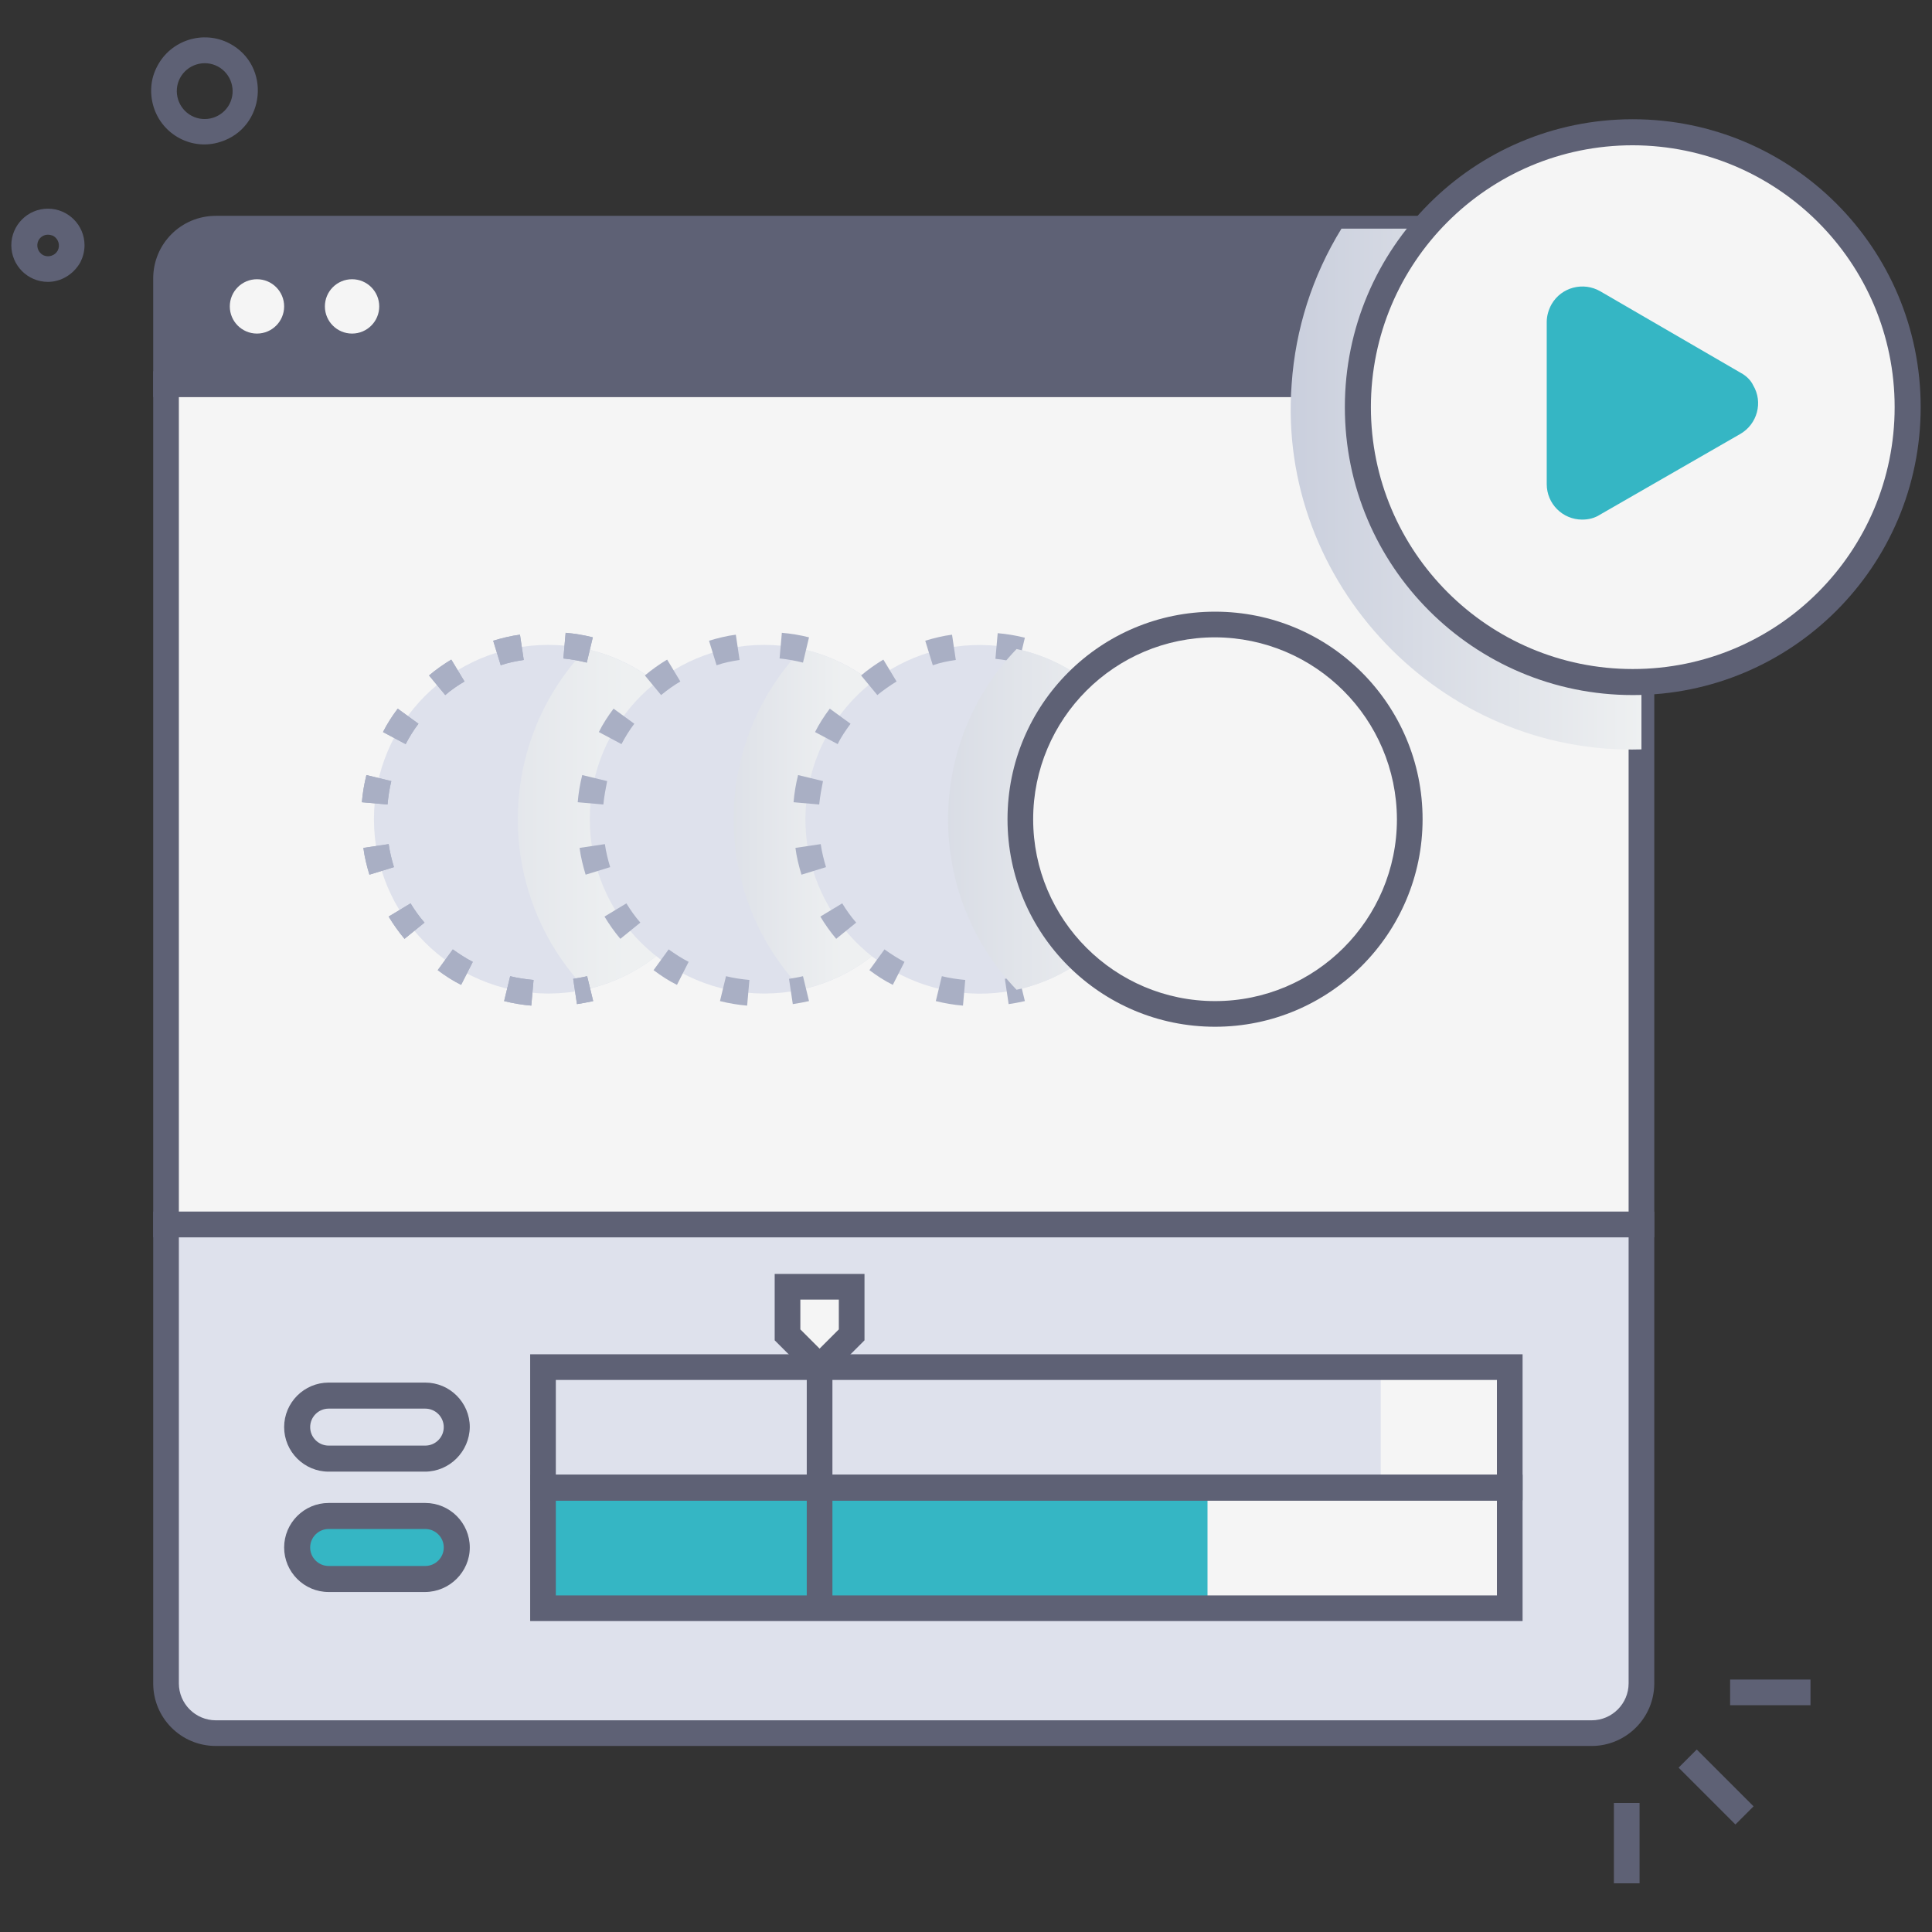
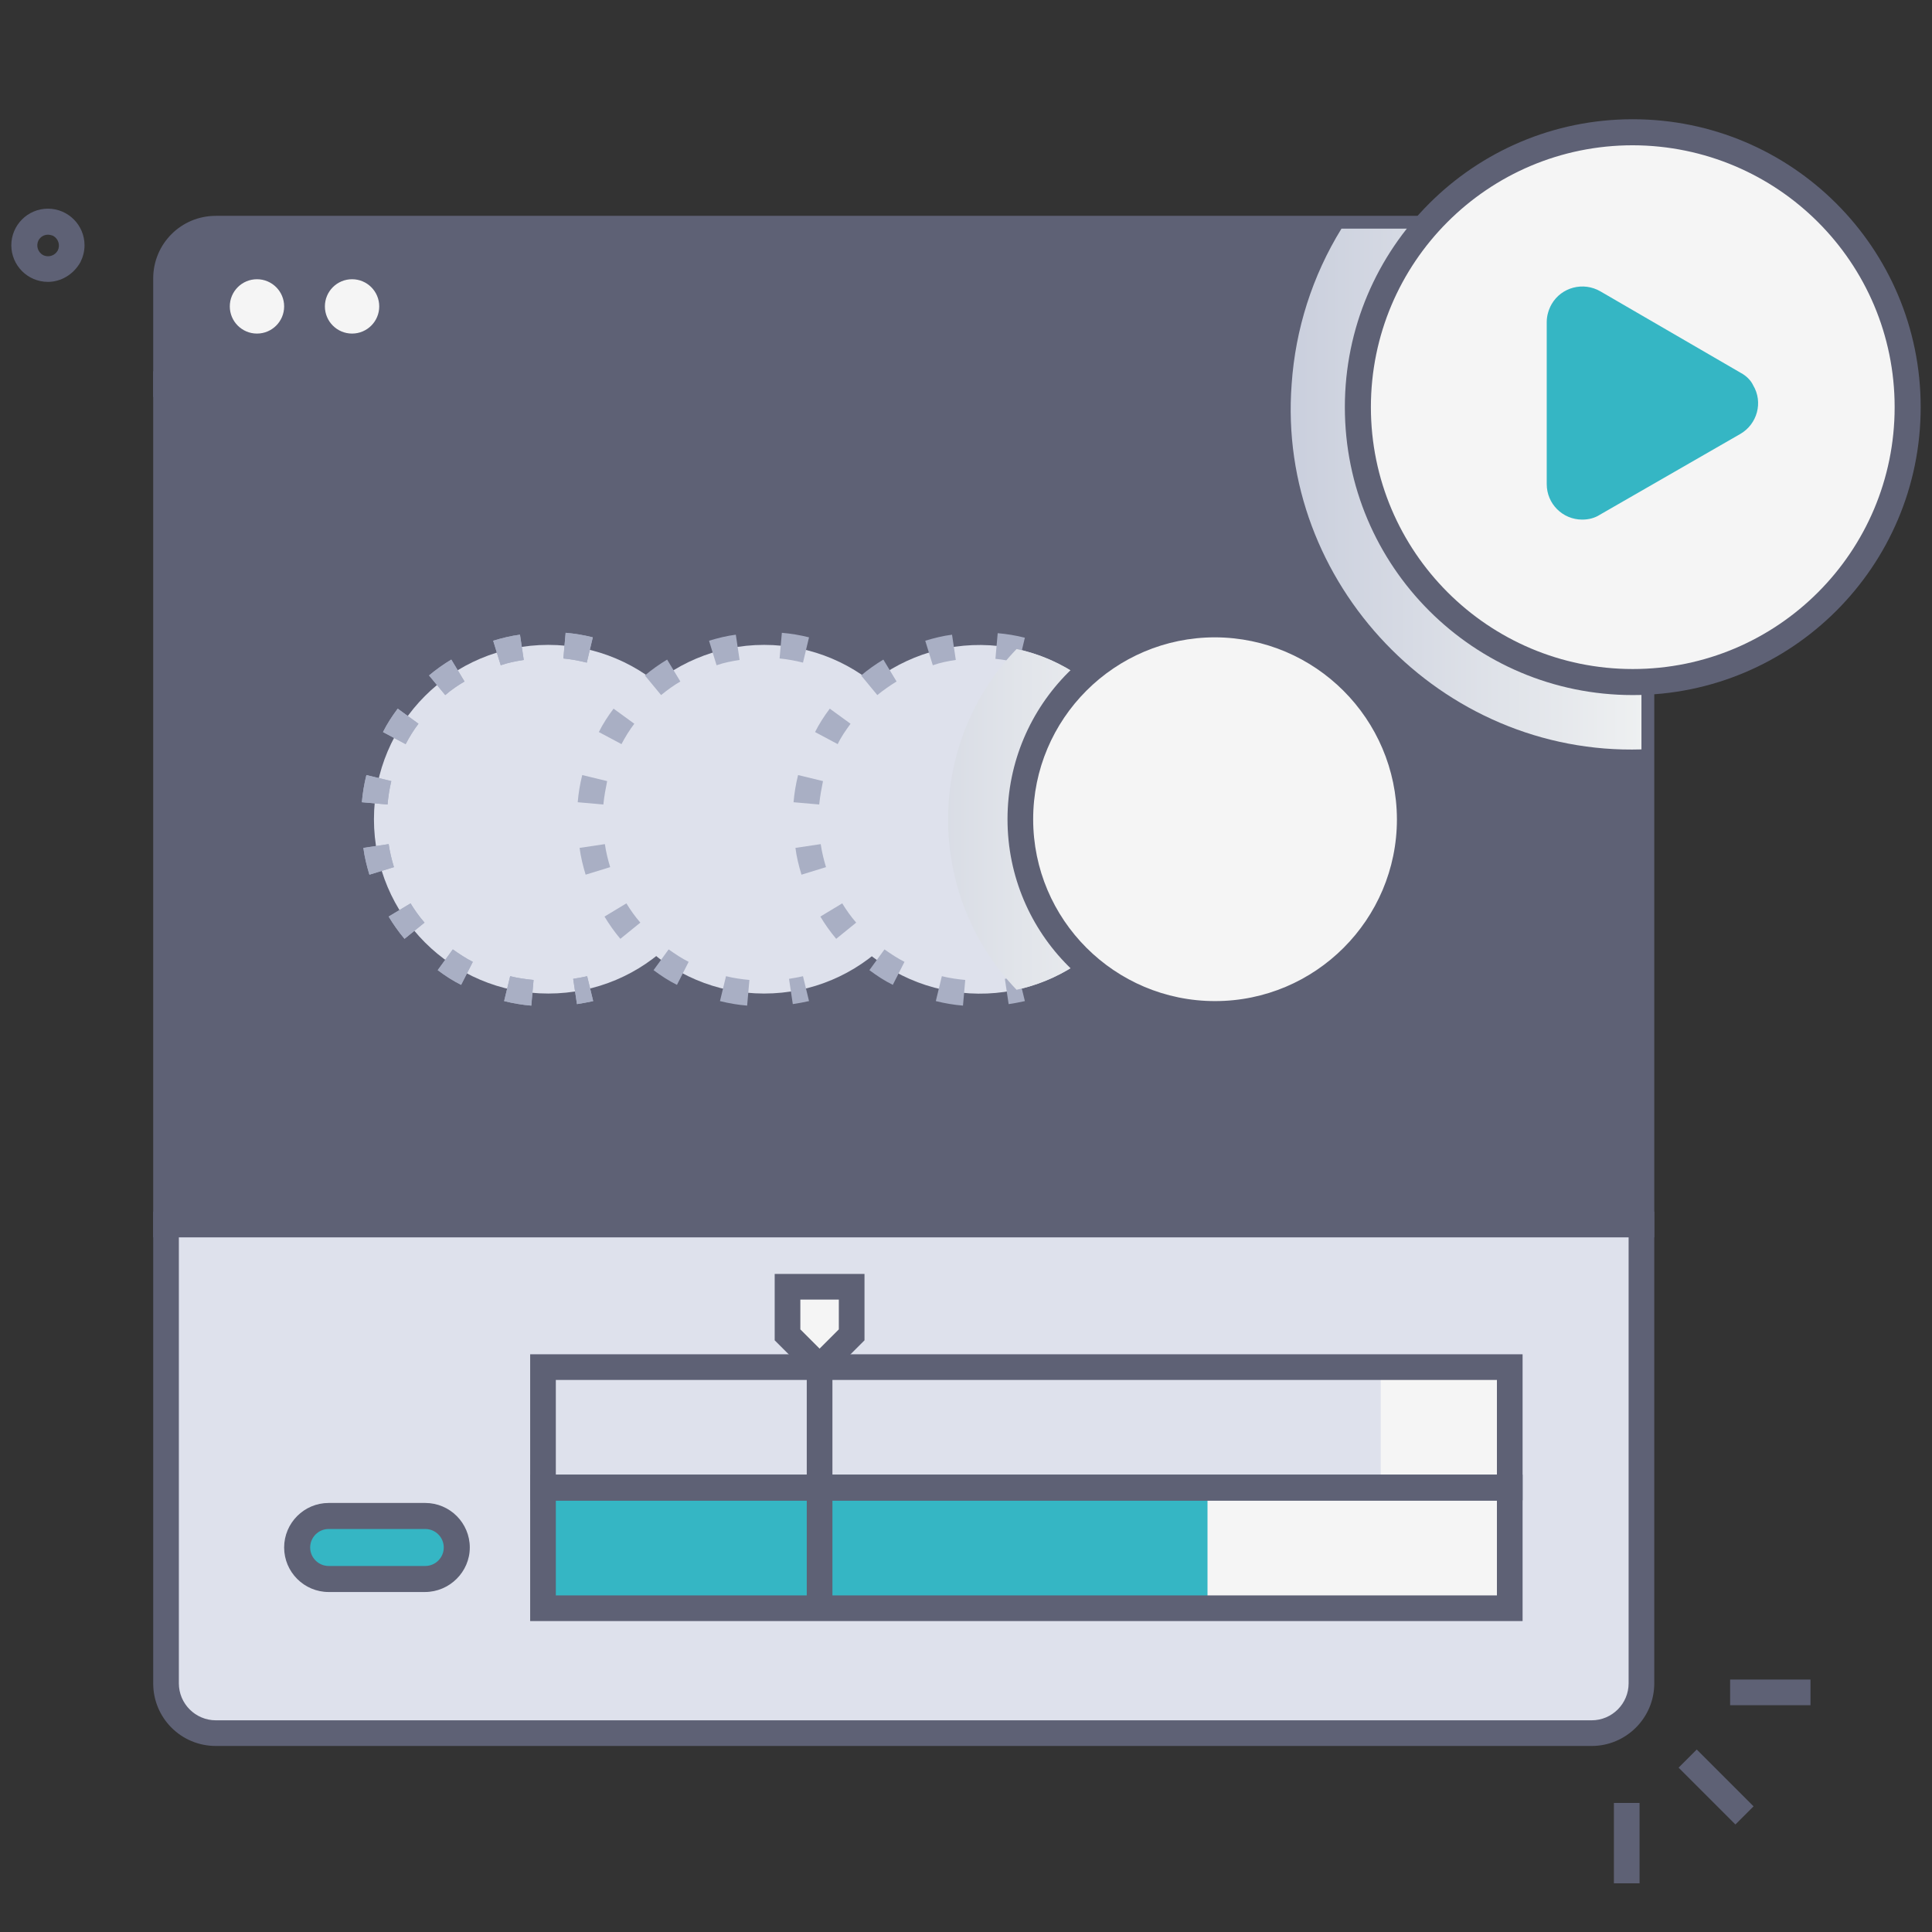
<svg xmlns="http://www.w3.org/2000/svg" version="1.1" id="Layer_1" x="0px" y="0px" viewBox="0 0 512 512" style="enable-background:new 0 0 512 512;" xml:space="preserve">
  <rect x="0" y="0" width="512" height="512" fill="#333333" stroke="none" />
  <style type="text/css">
	.st0{fill:#F5F5F5;}
	.st1{fill:#DEE1EC;}
	.st2{fill:#5E6175;}
	.st3{fill:#35B6C4;}
	.st4{fill:url(#SVGID_1_);}
	.st5{fill:url(#SVGID_00000031194186747439390450000013608038477391574951_);}
	.st6{fill:#A9AFC4;}
	.st7{fill:url(#SVGID_00000153694174431410243520000003889433713511414450_);}
	.st8{fill:url(#SVGID_00000139997876409918873940000002996210555405341588_);}
</style>
  <g>
    <g id="Motion_Animation">
      <rect x="44" y="101.8" class="st0" width="391" height="222.7" />
      <path class="st1" d="M435,324.5H44v121.6c0,7.3,5.9,13.2,13.2,13.2h364.6c7.3,0,13.2-5.9,13.2-13.2l0,0V324.5z" />
-       <path class="st2" d="M438.4,327.9H40.6V98.4h397.8V327.9z M47.4,321.1h384.2V105.2H47.4L47.4,321.1z" />
+       <path class="st2" d="M438.4,327.9H40.6V98.4h397.8V327.9z M47.4,321.1V105.2H47.4L47.4,321.1z" />
      <path class="st2" d="M421.8,462.7H57.2c-9.2,0-16.6-7.4-16.6-16.6v-125h397.8v125C438.4,455.3,430.9,462.7,421.8,462.7z     M47.4,327.9v118.2c0,5.4,4.4,9.8,9.8,9.8h364.6c5.4,0,9.8-4.4,9.8-9.8V327.9L47.4,327.9z" />
-       <path class="st1" d="M112.6,386.6H87.1c-4.6,0-8.4-3.7-8.4-8.4c0-4.6,3.7-8.4,8.4-8.4l0,0h25.6c4.6,0,8.4,3.7,8.4,8.4    C121,382.9,117.2,386.6,112.6,386.6z" />
      <path class="st3" d="M112.6,418.5H87.1c-4.6,0-8.4-3.7-8.4-8.4s3.7-8.4,8.4-8.4l0,0h25.6c4.6,0,8.4,3.7,8.4,8.4    S117.2,418.5,112.6,418.5z" />
-       <path class="st2" d="M112.6,390H87.1c-6.5,0-11.8-5.3-11.8-11.8c0-6.5,5.3-11.8,11.8-11.8h25.6c6.5,0,11.8,5.3,11.8,11.8    C124.4,384.7,119.1,390,112.6,390z M87.1,373.3c-2.7,0-4.9,2.2-4.9,4.9c0,2.7,2.2,4.9,4.9,4.9h25.6c2.7,0,4.9-2.2,4.9-4.9    c0-2.7-2.2-4.9-4.9-4.9H87.1z" />
      <path class="st2" d="M112.6,421.9H87.1c-6.5,0-11.8-5.3-11.8-11.8s5.3-11.8,11.8-11.8h25.6c6.5,0,11.8,5.3,11.8,11.8    S119.1,421.9,112.6,421.9z M87.1,405.2c-2.7,0-4.9,2.2-4.9,4.9c0,2.7,2.2,4.9,4.9,4.9h25.6c2.7,0,4.9-2.2,4.9-4.9    c0-2.7-2.2-4.9-4.9-4.9H87.1z" />
      <rect x="143.9" y="362.3" class="st0" width="256.2" height="31.9" />
      <rect x="143.9" y="394.2" class="st0" width="256.2" height="31.9" />
      <rect x="143.9" y="394.2" class="st3" width="176.1" height="31.9" />
      <rect x="143.9" y="362.3" class="st1" width="222" height="31.9" />
      <path class="st2" d="M403.5,397.6h-263v-38.7h263V397.6z M147.3,390.8h249.4v-25.1H147.3L147.3,390.8z" />
      <path class="st2" d="M403.5,429.6h-263v-38.8h263V429.6z M147.3,422.8h249.4v-25.1H147.3L147.3,422.8z" />
      <path class="st0" d="M208.7,341v12.8l8.5,8.5l8.5-8.5V341H208.7z" />
      <path class="st2" d="M217.2,367.1l-11.9-11.9v-17.6h23.8v17.6L217.2,367.1z M212.1,352.3l5.1,5.1l5.1-5.1v-7.9h-10.2L212.1,352.3z    " />
      <rect x="213.8" y="362.3" class="st2" width="6.8" height="63.9" />
      <path class="st2" d="M421.8,60.6H57.2c-7.3,0-13.2,5.9-13.2,13.2v28h391v-28C435,66.5,429.1,60.6,421.8,60.6z" />
      <path class="st2" d="M438.4,105.2H40.6V73.8c0-9.2,7.4-16.6,16.6-16.6h364.6c9.2,0,16.6,7.4,16.6,16.6V105.2z M47.4,98.4h384.2    V73.8c0-5.4-4.4-9.8-9.8-9.8H57.2c-5.4,0-9.8,4.4-9.8,9.8L47.4,98.4z" />
      <circle class="st0" cx="93.3" cy="81.2" r="7.2" />
      <circle class="st0" cx="68.1" cy="81.2" r="7.2" />
      <linearGradient id="SVGID_1_" gradientUnits="userSpaceOnUse" x1="342.069" y1="383.666" x2="434.983" y2="383.666" gradientTransform="matrix(1 0 0 -1 0 513.276)">
        <stop offset="0" style="stop-color:#CACFDD" />
        <stop offset="1" style="stop-color:#EEF0F1" />
      </linearGradient>
      <path class="st4" d="M435,73.8v124.8c-53.1,1.6-96.7-44.1-92.7-96.8c1-14.6,5.5-28.7,13.2-41.2h66.3C429.1,60.6,435,66.5,435,73.8    C435,73.8,435,73.8,435,73.8z" />
      <circle class="st0" cx="432.7" cy="108" r="72.8" />
      <path class="st2" d="M432.7,184.2c-42.1,0-76.3-34.1-76.3-76.3c0-42.1,34.1-76.3,76.3-76.3c42.1,0,76.3,34.1,76.3,76.3l0,0    C509,150.1,474.8,184.2,432.7,184.2z M432.7,38.5c-38.4,0-69.4,31.1-69.4,69.4s31.1,69.4,69.4,69.4c38.4,0,69.4-31.1,69.4-69.4    c0,0,0,0,0,0C502.1,69.6,471.1,38.6,432.7,38.5z" />
      <path class="st3" d="M461.3,98.8l-37.2-21.6c-4.5-2.6-10.3-1.1-12.9,3.4c-0.8,1.4-1.3,3.1-1.3,4.7v43c0,5.2,4.2,9.4,9.4,9.4    c1.7,0,3.3-0.4,4.7-1.3l37.2-21.4c4.5-2.6,6.1-8.4,3.4-12.9C464,100.8,462.8,99.6,461.3,98.8z" />
      <rect x="451.5" y="462.9" transform="matrix(0.707 -0.707 0.707 0.707 -201.636 460.384)" class="st2" width="6.8" height="21.3" />
      <rect x="458.5" y="445.1" class="st2" width="21.3" height="6.8" />
      <rect x="427.7" y="477.8" class="st2" width="6.8" height="21.3" />
-       <path class="st2" d="M41.7,17.5L41.7,17.5c3.6-6.9,12.2-9.6,19.1-6c0,0,0,0,0,0c11.2,5.9,9.5,22.4-2.4,26.1    C51,40,43,35.8,40.7,28.3C39.6,24.7,39.9,20.8,41.7,17.5z M47.7,20.7L47.7,20.7c-1.9,3.6-0.5,8.1,3.1,10c3.6,1.9,8.1,0.5,10-3.1    c1.9-3.6,0.5-8.1-3.1-10c0,0,0,0,0,0C54.1,15.7,49.6,17.1,47.7,20.7z" />
      <path class="st2" d="M12.7,74.7C7.3,74.7,3,70.3,3,65c0-5.3,4.3-9.7,9.7-9.7c5.3,0,9.7,4.3,9.7,9.7c0,1.6-0.4,3.1-1.1,4.5    C19.5,72.7,16.2,74.7,12.7,74.7z M12.7,62.2c-1.1,0-2,0.6-2.5,1.5l0,0c-0.7,1.4-0.2,3.1,1.2,3.9c1.4,0.7,3.1,0.2,3.9-1.2    c0.7-1.4,0.2-3.1-1.2-3.9C13.6,62.3,13.1,62.2,12.7,62.2z" />
      <circle class="st1" cx="145.3" cy="217.1" r="46.2" />
      <linearGradient id="SVGID_00000048478913247841741940000005203955419597024945_" gradientUnits="userSpaceOnUse" x1="61.462" y1="296.158" x2="165.907" y2="296.158" gradientTransform="matrix(1 0 0 -1 0 513.276)">
        <stop offset="0" style="stop-color:#CACFDD" />
        <stop offset="1" style="stop-color:#EEF0F1" />
      </linearGradient>
-       <path style="fill:url(#SVGID_00000048478913247841741940000005203955419597024945_);" d="M191.5,217.1c0,21.7-15,40.4-36.2,45.1    c-24.1-25.2-24.1-65,0-90.2C176.4,176.7,191.5,195.5,191.5,217.1z" />
      <path class="st6" d="M140.8,266.5c-2.4-0.2-4.8-0.6-7.2-1.2l1.6-6.6c2,0.5,4.1,0.8,6.2,1L140.8,266.5z M152.9,266.1l-1-6.7    c1.2-0.2,2.5-0.4,3.7-0.7l1.6,6.6C155.8,265.6,154.3,265.9,152.9,266.1L152.9,266.1z M122.2,261c-2.2-1.1-4.2-2.4-6.2-3.9l4-5.5    c1.7,1.2,3.5,2.4,5.3,3.3L122.2,261z M107.2,248.8c-1.6-1.9-3-3.9-4.2-5.9l5.8-3.5c1.1,1.8,2.3,3.5,3.7,5.1L107.2,248.8z     M97.9,231.8c-0.7-2.3-1.3-4.7-1.6-7.1l6.7-1c0.3,2.1,0.8,4.1,1.4,6.1L97.9,231.8z M102.7,213.2l-6.8-0.6c0.2-2.4,0.6-4.8,1.2-7.2    l6.6,1.6C103.2,209,102.9,211.1,102.7,213.2L102.7,213.2z M107.5,197.2l-6-3.2c1.1-2.2,2.4-4.2,3.9-6.2l5.5,4    C109.6,193.5,108.5,195.3,107.5,197.2L107.5,197.2z M118,184.2l-4.3-5.2c1.9-1.6,3.9-3,5.9-4.2l3.5,5.8    C121.4,181.6,119.6,182.8,118,184.2L118,184.2z M132.7,176.3l-2-6.5c2.3-0.7,4.7-1.3,7.1-1.6l1,6.7    C136.8,175.2,134.7,175.6,132.7,176.3L132.7,176.3z M155.5,175.6c-2-0.5-4.1-0.9-6.2-1.1l0.6-6.8c2.4,0.2,4.8,0.6,7.2,1.2    L155.5,175.6z" />
      <path class="st6" d="M140.8,266.5c-2.4-0.2-4.8-0.6-7.2-1.2l1.6-6.6c2,0.5,4.1,0.8,6.2,1L140.8,266.5z M152.9,266.1l-1-6.7    c1.2-0.2,2.5-0.4,3.7-0.7l1.6,6.6C155.8,265.6,154.3,265.9,152.9,266.1L152.9,266.1z M122.2,261c-2.2-1.1-4.2-2.4-6.2-3.9l4-5.5    c1.7,1.2,3.5,2.4,5.3,3.3L122.2,261z M107.2,248.8c-1.6-1.9-3-3.9-4.2-5.9l5.8-3.5c1.1,1.8,2.3,3.5,3.7,5.1L107.2,248.8z     M97.9,231.8c-0.7-2.3-1.3-4.7-1.6-7.1l6.7-1c0.3,2.1,0.8,4.1,1.4,6.1L97.9,231.8z M102.7,213.2l-6.8-0.6c0.2-2.4,0.6-4.8,1.2-7.2    l6.6,1.6C103.2,209,102.9,211.1,102.7,213.2L102.7,213.2z M107.5,197.2l-6-3.2c1.1-2.2,2.4-4.2,3.9-6.2l5.5,4    C109.6,193.5,108.5,195.3,107.5,197.2L107.5,197.2z M118,184.2l-4.3-5.2c1.9-1.6,3.9-3,5.9-4.2l3.5,5.8    C121.4,181.6,119.6,182.8,118,184.2L118,184.2z M132.7,176.3l-2-6.5c2.3-0.7,4.7-1.3,7.1-1.6l1,6.7    C136.8,175.2,134.7,175.6,132.7,176.3L132.7,176.3z M155.5,175.6c-2-0.5-4.1-0.9-6.2-1.1l0.6-6.8c2.4,0.2,4.8,0.6,7.2,1.2    L155.5,175.6z" />
      <circle class="st1" cx="202.5" cy="217.1" r="46.2" />
      <linearGradient id="SVGID_00000034058344036318760260000018146631428048546742_" gradientUnits="userSpaceOnUse" x1="157.455" y1="296.158" x2="223.564" y2="296.158" gradientTransform="matrix(1 0 0 -1 0 513.276)">
        <stop offset="0" style="stop-color:#CACFDD" />
        <stop offset="1" style="stop-color:#EEF0F1" />
      </linearGradient>
-       <path style="fill:url(#SVGID_00000034058344036318760260000018146631428048546742_);" d="M248.7,217.1c0,21.7-15,40.4-36.2,45.1    c-24.1-25.2-24.1-65,0-90.2C233.6,176.7,248.7,195.5,248.7,217.1z" />
      <ellipse transform="matrix(0.16 -0.987 0.987 0.16 3.813 438.718)" class="st1" cx="259.7" cy="217.1" rx="46.2" ry="46.2" />
      <path class="st6" d="M255.2,266.5c-2.4-0.2-4.8-0.6-7.2-1.2l1.6-6.6c2,0.5,4.1,0.8,6.2,1L255.2,266.5z M267.3,266.1l-1-6.7    c1.2-0.2,2.5-0.4,3.7-0.7l1.6,6.6C270.2,265.6,268.8,265.9,267.3,266.1L267.3,266.1z M236.6,261c-2.2-1.1-4.2-2.4-6.2-3.9l4-5.5    c1.7,1.2,3.5,2.4,5.3,3.3L236.6,261z M221.6,248.8c-1.6-1.9-3-3.9-4.2-5.9l5.8-3.5c1.1,1.8,2.3,3.5,3.7,5.1L221.6,248.8z     M212.4,231.8c-0.7-2.3-1.3-4.7-1.6-7.1l6.7-1c0.3,2.1,0.8,4.1,1.4,6.1L212.4,231.8z M217.1,213.2l-6.8-0.6    c0.2-2.4,0.6-4.8,1.2-7.2l6.6,1.6C217.7,209,217.3,211.1,217.1,213.2L217.1,213.2z M222,197.2l-6-3.2c1.1-2.2,2.4-4.2,3.9-6.2    l5.5,4C224.1,193.6,222.9,195.3,222,197.2z M232.5,184.2l-4.3-5.2c1.9-1.6,3.9-3,5.9-4.2l3.5,5.8    C235.8,181.7,234.1,182.9,232.5,184.2L232.5,184.2z M247.2,176.3l-2-6.5c2.3-0.7,4.7-1.3,7.1-1.6l1,6.7    C251.2,175.2,249.2,175.6,247.2,176.3L247.2,176.3z M270,175.7c-2-0.5-4.1-0.9-6.2-1.1l0.6-6.8c2.4,0.2,4.8,0.6,7.2,1.2L270,175.7    z" />
      <path class="st6" d="M198,266.5c-2.4-0.2-4.8-0.6-7.2-1.2l1.6-6.6c2,0.5,4.1,0.8,6.2,1L198,266.5z M210.1,266.1l-1-6.7    c1.2-0.2,2.5-0.4,3.7-0.7l1.6,6.6C213,265.6,211.5,265.9,210.1,266.1z M179.4,261c-2.2-1.1-4.2-2.4-6.2-3.9l4-5.5    c1.7,1.2,3.5,2.4,5.3,3.3L179.4,261z M164.4,248.8c-1.6-1.9-3-3.9-4.2-5.9l5.8-3.5c1.1,1.8,2.3,3.5,3.7,5.1L164.4,248.8z     M155.2,231.8c-0.7-2.3-1.3-4.7-1.6-7.1l6.7-1c0.3,2.1,0.8,4.1,1.4,6.1L155.2,231.8z M159.9,213.2l-6.8-0.6    c0.2-2.4,0.6-4.8,1.2-7.2l6.6,1.6C160.5,209,160.1,211.1,159.9,213.2L159.9,213.2z M164.7,197.2l-6-3.2c1.1-2.2,2.4-4.2,3.9-6.2    l5.5,4C166.8,193.5,165.7,195.3,164.7,197.2L164.7,197.2z M175.2,184.2l-4.3-5.2c1.9-1.6,3.9-3,5.9-4.2l3.5,5.8    C178.6,181.6,176.9,182.8,175.2,184.2L175.2,184.2z M189.9,176.3l-2-6.5c2.3-0.7,4.7-1.3,7.1-1.6l1,6.7    C194,175.2,191.9,175.6,189.9,176.3L189.9,176.3z M212.8,175.6c-2-0.5-4.1-0.9-6.2-1.1l0.6-6.8c2.4,0.2,4.8,0.6,7.2,1.2    L212.8,175.6z" />
      <linearGradient id="SVGID_00000098200437051497299110000003400911791357656488_" gradientUnits="userSpaceOnUse" x1="215.679" y1="296.158" x2="300.496" y2="296.158" gradientTransform="matrix(1 0 0 -1 0 513.276)">
        <stop offset="0" style="stop-color:#CACFDD" />
        <stop offset="1" style="stop-color:#EEF0F1" />
      </linearGradient>
      <path style="fill:url(#SVGID_00000098200437051497299110000003400911791357656488_);" d="M305.9,217.1c0,21.8-15.2,40.6-36.5,45.2    c-24.2-25.2-24.2-65.1,0-90.3C290.7,176.5,305.9,195.3,305.9,217.1z" />
      <circle class="st0" cx="322" cy="217.1" r="51.6" />
      <path class="st2" d="M322,272.1c-30.4,0-55-24.6-55-55s24.6-55,55-55c30.4,0,55,24.6,55,55C377,247.4,352.4,272.1,322,272.1z     M322,168.9c-26.6,0-48.2,21.6-48.2,48.2s21.6,48.2,48.2,48.2c26.6,0,48.2-21.6,48.2-48.2c0,0,0,0,0,0    C370.1,190.5,348.6,169,322,168.9L322,168.9z" />
    </g>
  </g>
</svg>